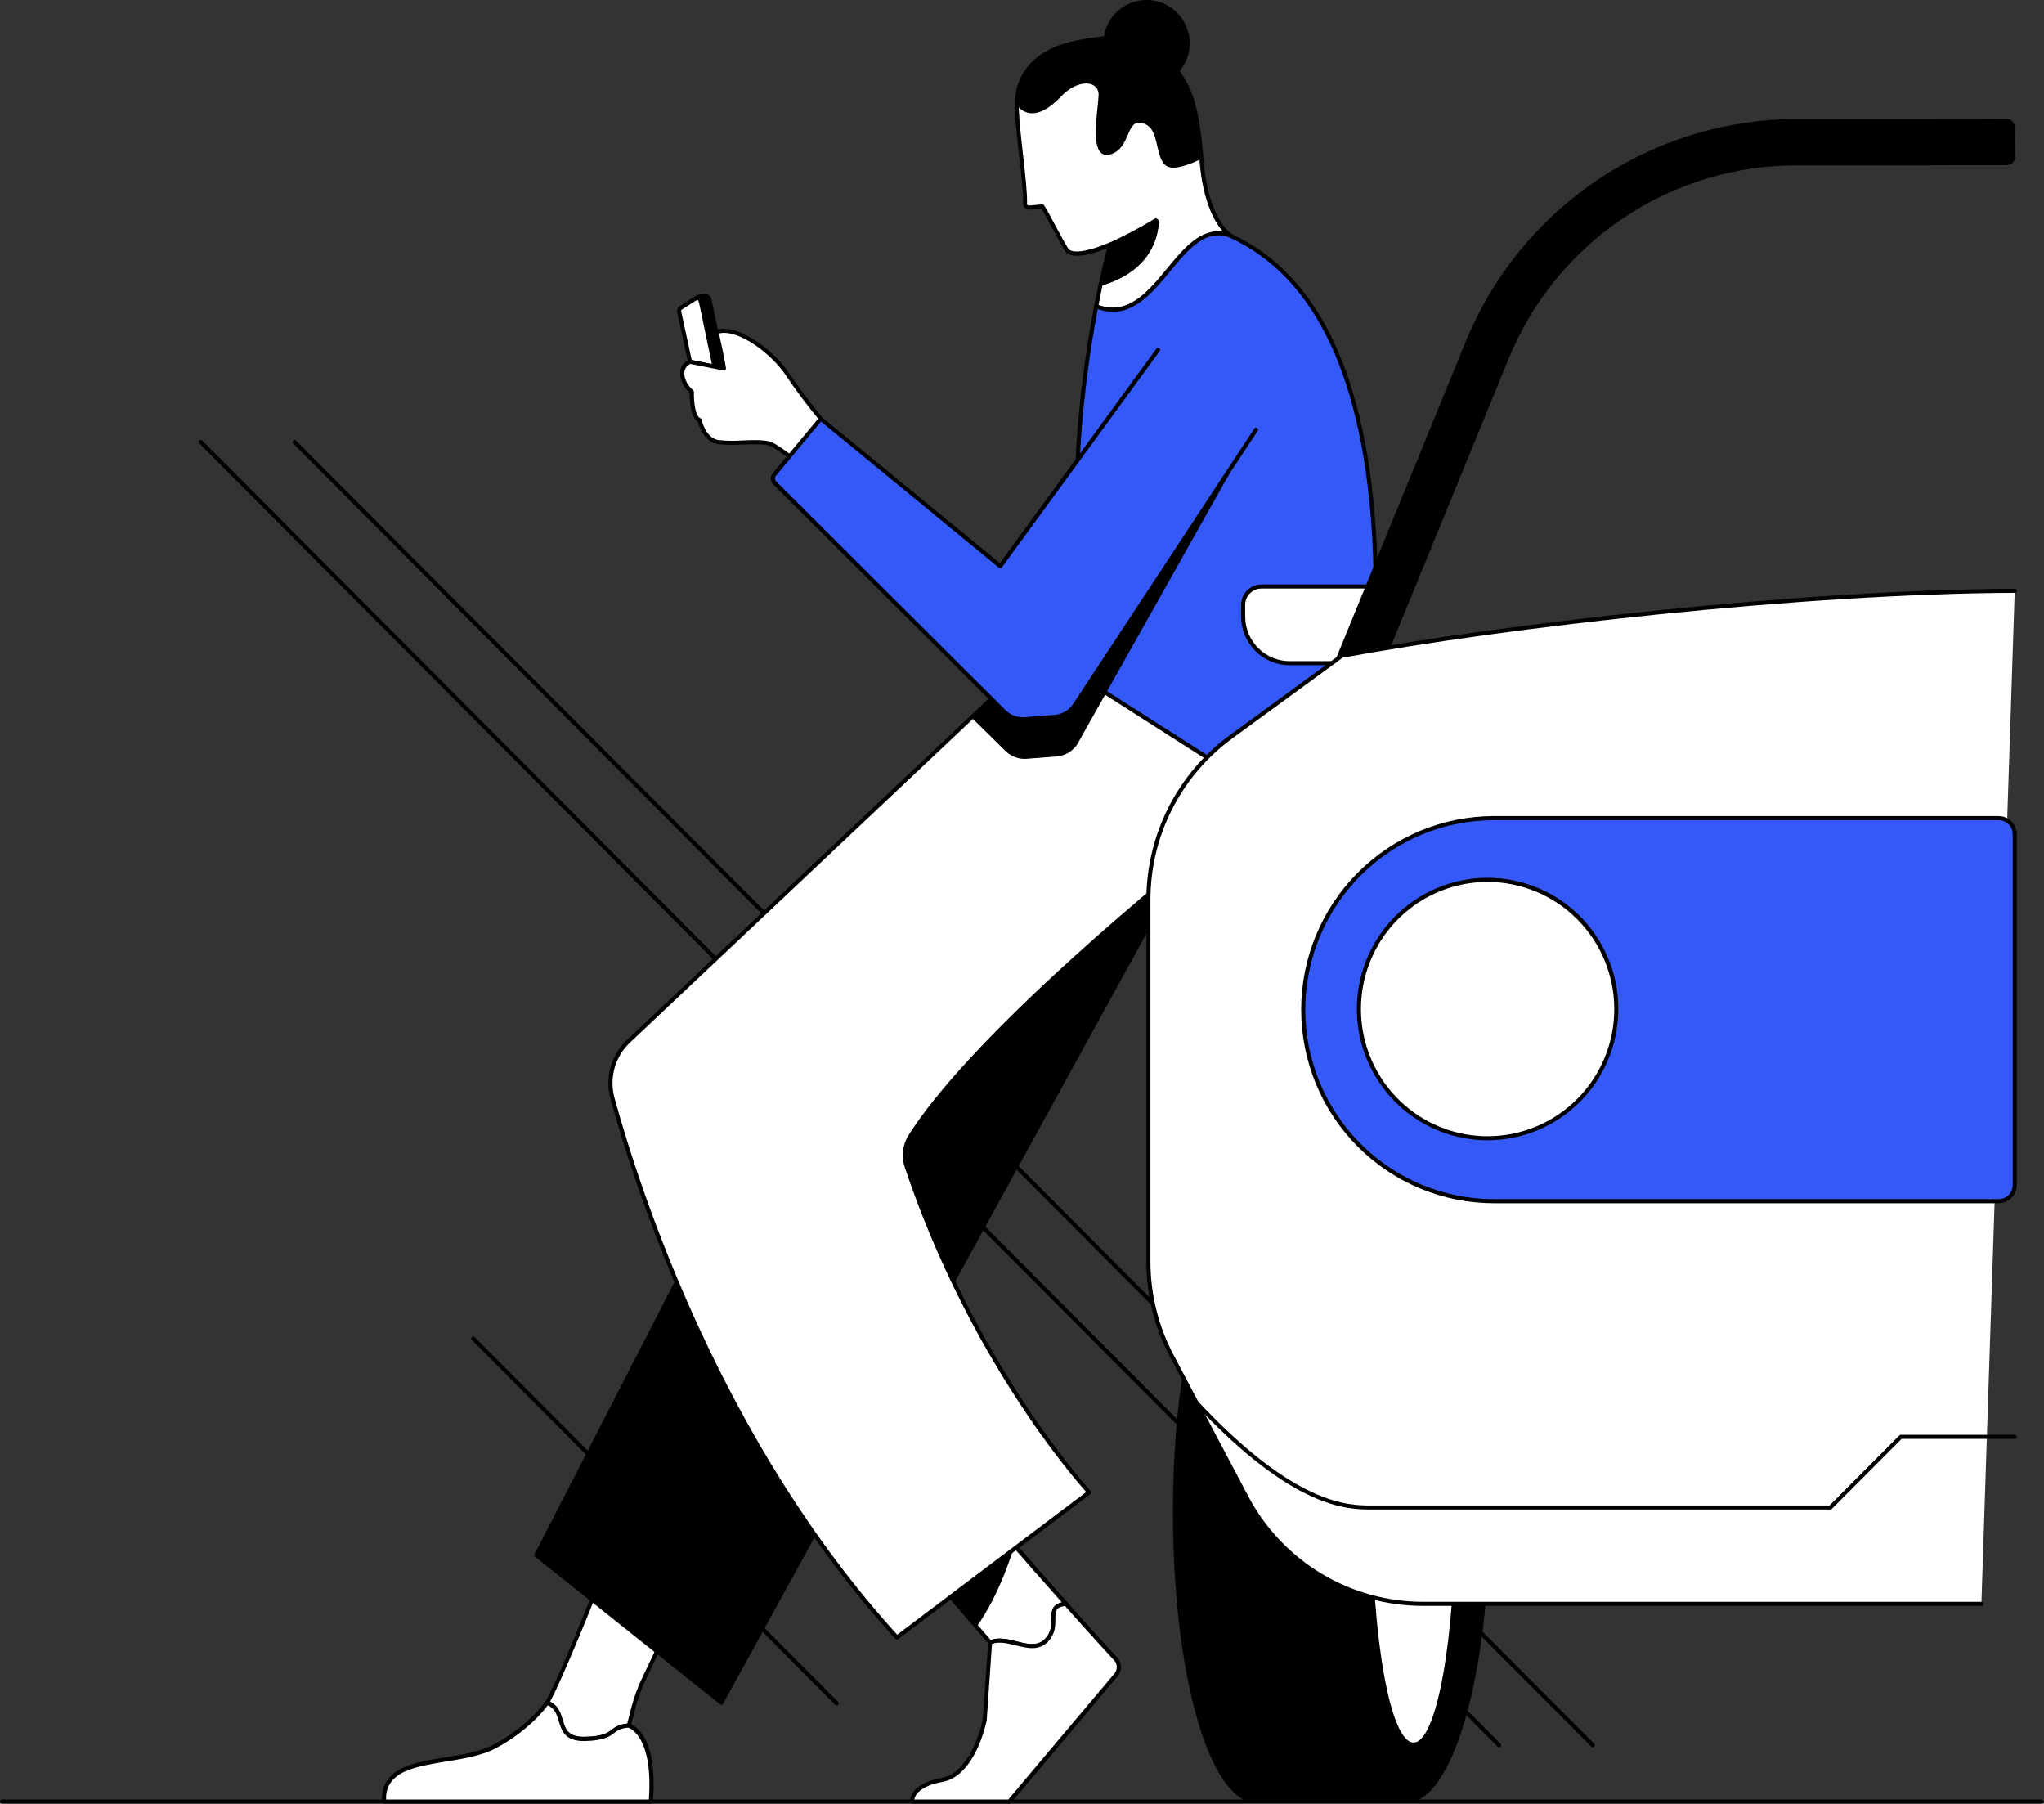
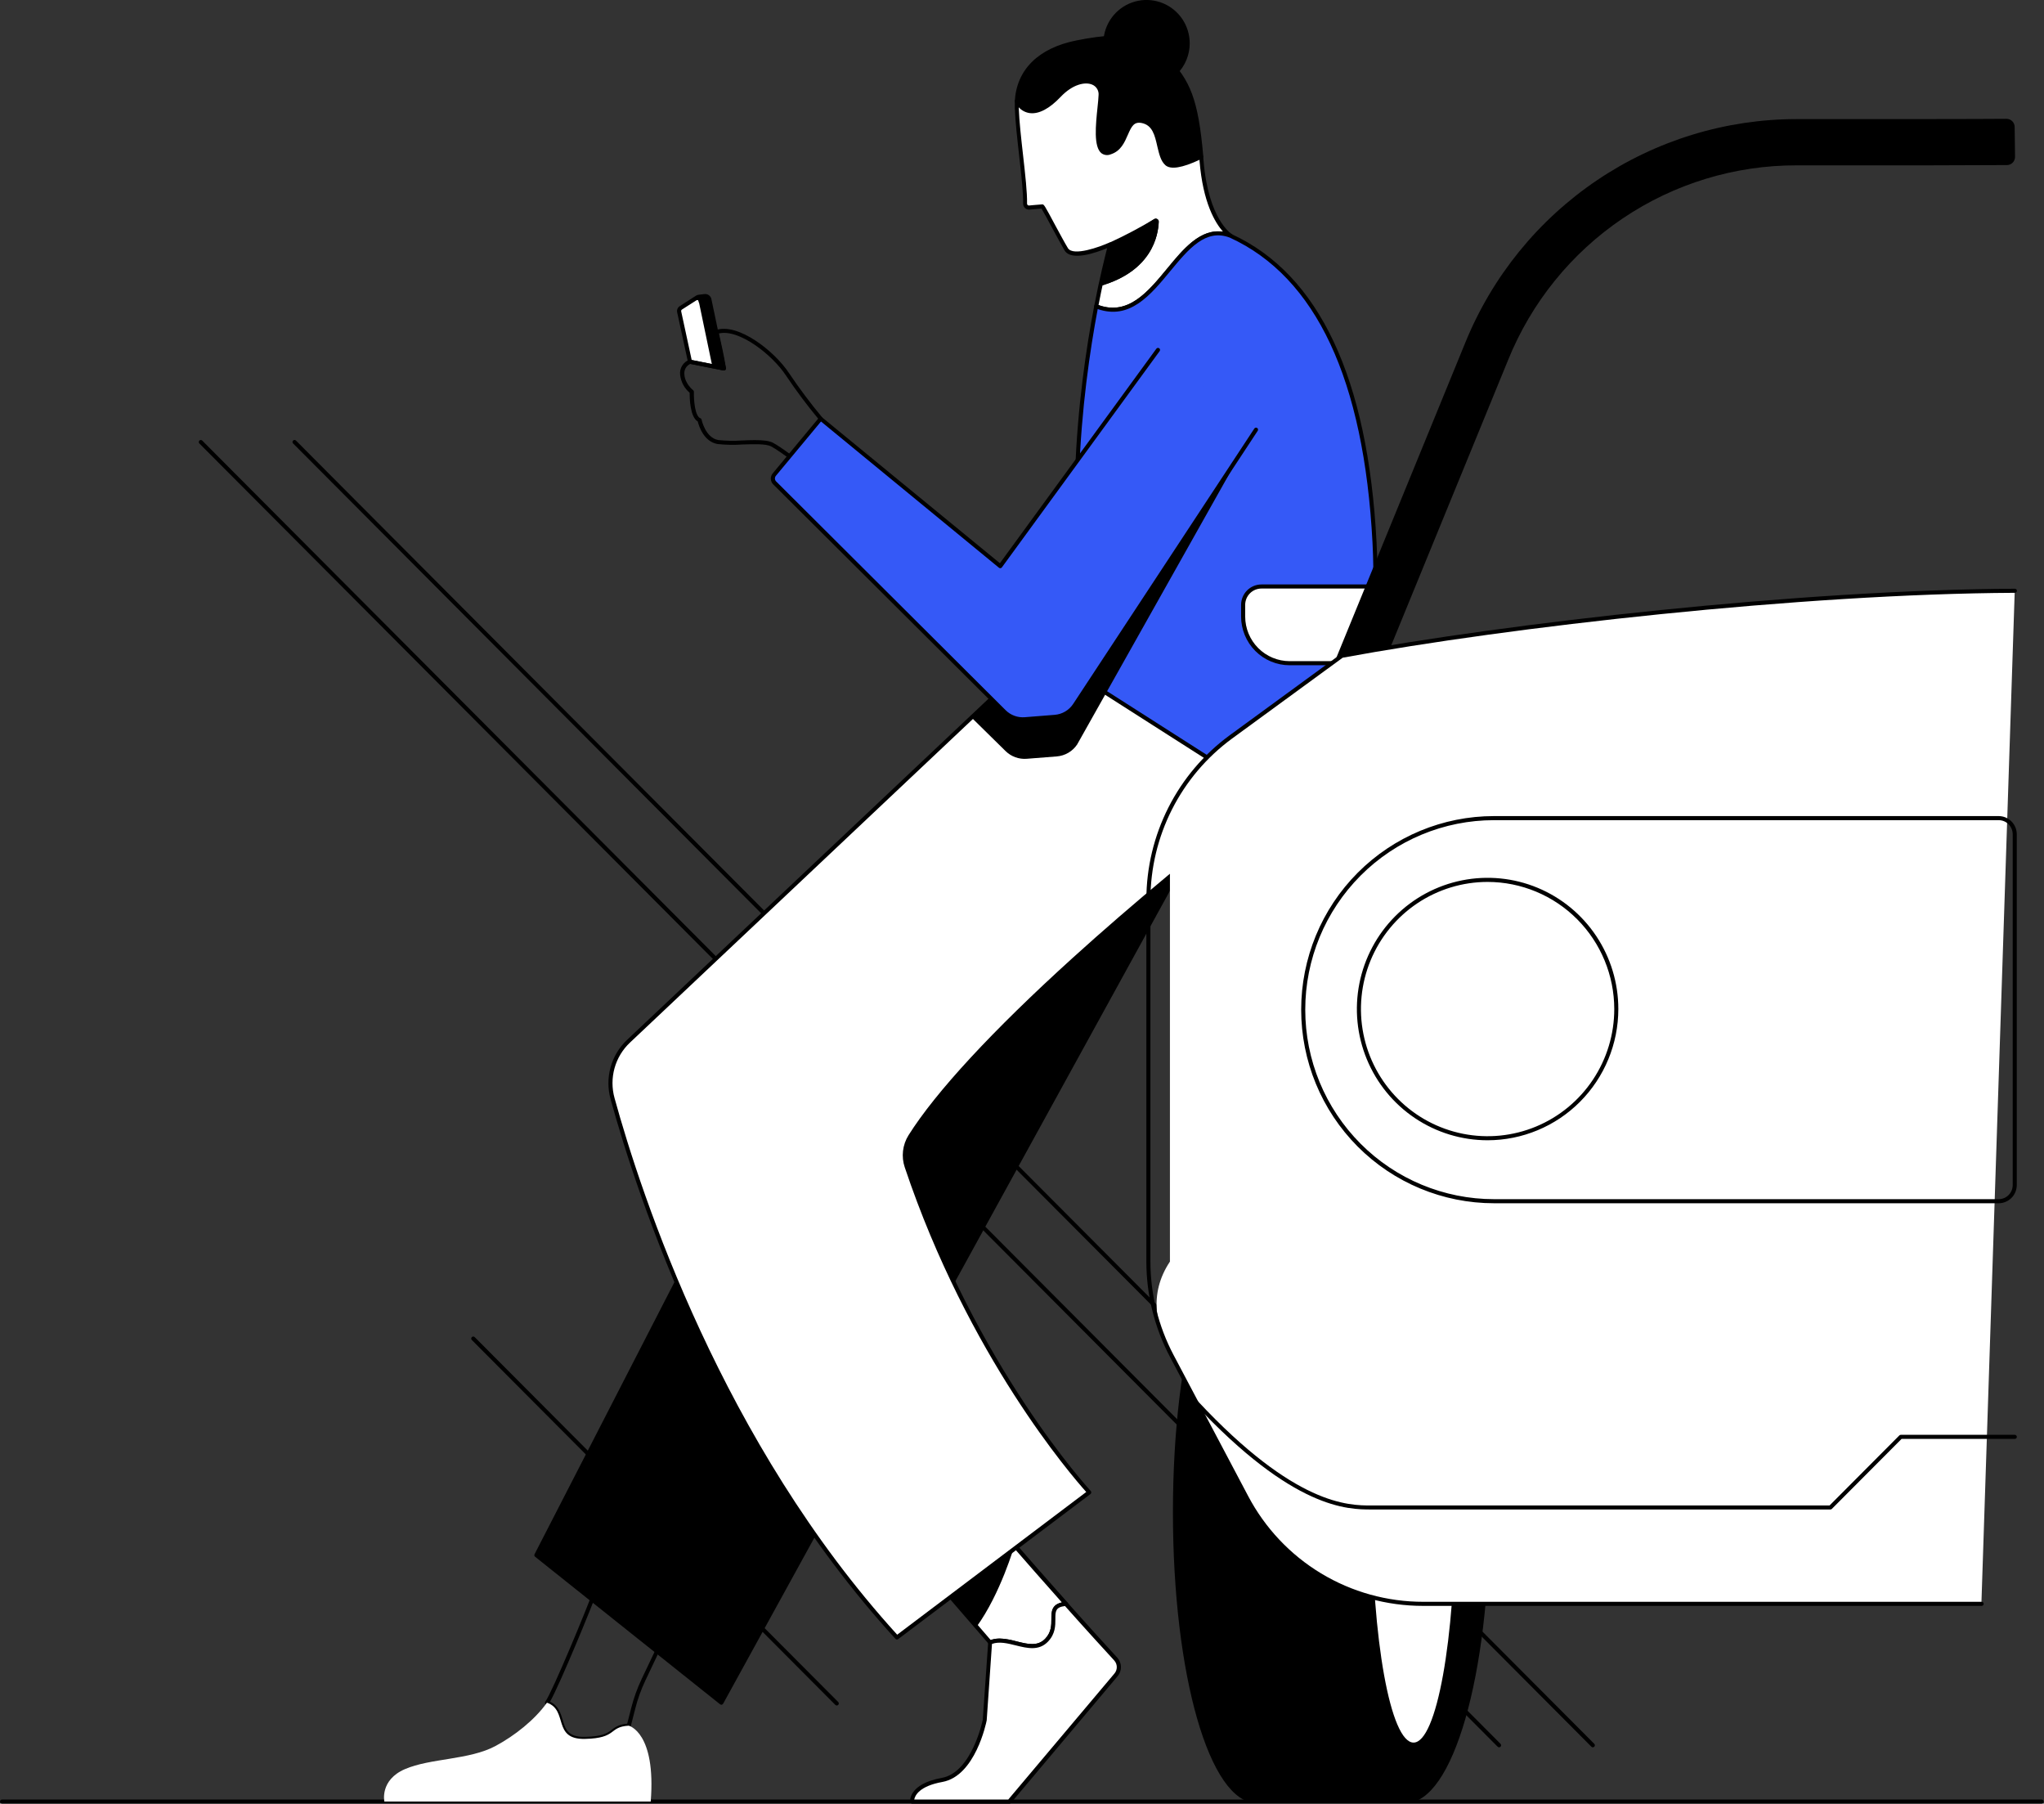
<svg xmlns="http://www.w3.org/2000/svg" width="399" height="352" viewBox="0 0 399 352" fill="none">
  <rect x="0" y="0" width="399" height="352" fill="#333333" stroke="none" />
  <g clip-path="url(#clip0_2560_1689)">
    <path d="M398.536 352H0.397C0.292 352 0.191 351.958 0.116 351.883C0.042 351.809 0 351.707 0 351.602C0 351.496 0.042 351.395 0.116 351.32C0.191 351.246 0.292 351.204 0.397 351.204H398.536C398.642 351.204 398.743 351.246 398.817 351.32C398.892 351.395 398.933 351.496 398.933 351.602C398.933 351.707 398.892 351.809 398.817 351.883C398.743 351.958 398.642 352 398.536 352Z" fill="black" />
    <path d="M310.929 341.013C310.877 341.014 310.826 341.003 310.777 340.983C310.729 340.963 310.686 340.934 310.649 340.897L57.212 86.544C57.137 86.469 57.096 86.368 57.096 86.262C57.096 86.157 57.137 86.055 57.212 85.981C57.248 85.943 57.292 85.913 57.34 85.893C57.388 85.873 57.44 85.862 57.492 85.862C57.544 85.862 57.596 85.873 57.644 85.893C57.693 85.913 57.736 85.943 57.773 85.981L311.21 340.334C311.284 340.408 311.326 340.51 311.326 340.615C311.326 340.721 311.284 340.822 311.21 340.897C311.173 340.934 311.129 340.963 311.081 340.983C311.033 341.003 310.981 341.014 310.929 341.013Z" fill="black" />
    <path d="M292.627 341.013C292.575 341.014 292.523 341.004 292.475 340.983C292.427 340.963 292.383 340.934 292.347 340.897L38.91 86.544C38.84 86.468 38.801 86.368 38.803 86.265C38.805 86.162 38.847 86.064 38.919 85.991C38.992 85.918 39.09 85.876 39.193 85.874C39.296 85.872 39.395 85.911 39.471 85.981L292.908 340.334C292.945 340.37 292.975 340.414 292.995 340.463C293.016 340.511 293.026 340.563 293.026 340.615C293.026 340.668 293.016 340.72 292.995 340.768C292.975 340.816 292.945 340.86 292.908 340.897C292.871 340.934 292.828 340.964 292.779 340.984C292.731 341.004 292.679 341.014 292.627 341.013Z" fill="black" />
    <path d="M163.342 332.852C163.29 332.852 163.238 332.842 163.19 332.822C163.142 332.802 163.098 332.772 163.062 332.735L92.105 261.522C92.067 261.485 92.037 261.441 92.017 261.393C91.997 261.345 91.986 261.293 91.986 261.24C91.986 261.188 91.997 261.136 92.017 261.087C92.037 261.039 92.067 260.995 92.105 260.959C92.179 260.884 92.28 260.842 92.385 260.842C92.49 260.842 92.591 260.884 92.665 260.959L163.623 332.172C163.697 332.247 163.739 332.348 163.739 332.454C163.739 332.559 163.697 332.66 163.623 332.735C163.586 332.772 163.542 332.802 163.494 332.822C163.446 332.842 163.394 332.852 163.342 332.852Z" fill="black" />
-     <path d="M128.967 320.787L125.613 327.86C124.772 329.63 124.104 331.478 123.618 333.378L122.751 336.792C118.745 337.031 120.634 339.235 114.2 339.373C107.767 339.511 110.989 333.739 106.793 332.305C108.253 330.271 115.259 313.247 116.142 310.682C118.46 303.907 128.967 320.787 128.967 320.787Z" fill="white" />
    <path d="M113.984 339.776C110.243 339.776 109.624 337.716 109.079 335.895C108.666 334.53 108.28 333.24 106.65 332.708C106.591 332.69 106.538 332.657 106.494 332.612C106.451 332.568 106.419 332.513 106.402 332.454C106.381 332.394 106.375 332.331 106.385 332.269C106.394 332.207 106.418 332.148 106.455 332.098C107.846 330.165 114.74 313.513 115.751 310.576C116.142 309.445 116.783 308.818 117.656 308.718C121.513 308.287 128.518 319.338 129.296 320.602C129.327 320.66 129.343 320.726 129.343 320.793C129.343 320.859 129.327 320.925 129.296 320.984L125.941 328.057C125.123 329.795 124.474 331.609 124.005 333.473L123.132 336.888C123.11 336.968 123.064 337.041 122.999 337.094C122.935 337.147 122.855 337.179 122.772 337.185C121.733 337.169 120.722 337.529 119.925 338.199C119.005 338.895 117.957 339.686 114.206 339.792L113.984 339.776ZM107.365 332.114C109 332.878 109.444 334.349 109.836 335.661C110.365 337.477 110.846 339.043 114.185 338.974C117.682 338.9 118.582 338.226 119.449 337.567C120.291 336.865 121.34 336.46 122.433 336.415L123.232 333.282C123.727 331.356 124.404 329.482 125.253 327.685L128.518 320.814C126.354 317.378 120.539 309.169 117.746 309.482C117.216 309.546 116.788 309.981 116.502 310.81C115.698 313.146 109.285 328.768 107.365 332.114Z" fill="black" />
    <path d="M127.025 351.602H75.031C75.031 351.602 74.095 347.417 79.042 345.272C83.989 343.127 91.608 343.499 96.713 340.764C100.486 338.741 104.38 335.656 106.766 332.305C110.973 333.739 107.766 339.505 114.174 339.373C120.581 339.24 118.719 337.031 122.724 336.792C122.75 336.792 128.094 338.077 127.025 351.602Z" fill="white" />
-     <path d="M127.026 352H75.031C74.942 352 74.855 351.97 74.785 351.914C74.715 351.858 74.665 351.78 74.645 351.692C74.645 351.644 73.698 347.157 78.878 344.906C81.185 343.907 83.973 343.456 86.925 342.978C90.306 342.447 93.804 341.868 96.523 340.408C100.544 338.252 104.259 335.135 106.449 332.071C106.499 332.002 106.569 331.951 106.65 331.925C106.731 331.899 106.818 331.9 106.899 331.928C108.915 332.618 109.401 334.232 109.83 335.645C110.359 337.461 110.841 339.027 114.179 338.958C117.676 338.884 118.576 338.21 119.444 337.551C120.376 336.787 121.547 336.378 122.75 336.394H122.867C123.094 336.452 128.534 337.918 127.449 351.623C127.446 351.676 127.433 351.728 127.41 351.775C127.387 351.823 127.355 351.865 127.316 351.901C127.277 351.936 127.231 351.962 127.181 351.98C127.131 351.997 127.078 352.004 127.026 352ZM75.375 351.204H126.661C127.512 339.282 123.206 337.397 122.698 337.195C121.684 337.196 120.703 337.553 119.925 338.204C119.004 338.9 117.957 339.691 114.206 339.797C110.264 339.882 109.634 337.774 109.079 335.921C108.692 334.631 108.322 333.415 106.92 332.815C104.64 335.889 100.92 338.985 96.899 341.141C94.068 342.66 90.502 343.233 87.052 343.796C84.153 344.269 81.412 344.709 79.201 345.67C75.375 347.279 75.291 350.242 75.375 351.204Z" fill="black" />
    <path d="M208.067 313.013C203.644 313.438 207.247 317.006 204.316 320.092C201.385 323.177 196.84 318.971 193.274 320.554L190.628 317.49L182.655 308.24L191.247 300.104L197.681 301.198C200.903 304.921 204.633 309.148 208.067 313.013Z" fill="white" />
    <path d="M201.496 321.653C200.421 321.601 199.355 321.423 198.321 321.122C196.649 320.708 194.924 320.272 193.454 320.925C193.375 320.959 193.289 320.966 193.206 320.947C193.124 320.928 193.049 320.883 192.993 320.819L182.353 308.516C182.291 308.439 182.26 308.342 182.266 308.244C182.272 308.146 182.314 308.053 182.385 307.985L191.004 299.818C191.047 299.774 191.101 299.741 191.16 299.723C191.219 299.704 191.282 299.7 191.342 299.712L197.776 300.805C197.866 300.823 197.948 300.87 198.009 300.938C200.797 304.161 204.194 308.022 208.39 312.748C208.439 312.803 208.473 312.87 208.486 312.943C208.499 313.016 208.492 313.091 208.465 313.16C208.438 313.229 208.393 313.289 208.333 313.334C208.274 313.378 208.204 313.405 208.131 313.412C206.051 313.608 206.051 314.474 206.057 315.976C206.057 317.261 206.057 318.865 204.628 320.368C204.229 320.795 203.742 321.131 203.202 321.353C202.661 321.575 202.079 321.677 201.496 321.653ZM195.147 319.784C196.278 319.836 197.399 320.025 198.485 320.347C200.602 320.878 202.554 321.361 204.025 319.816C205.231 318.546 205.231 317.161 205.231 315.976C205.231 314.606 205.231 313.194 207.279 312.732C203.348 308.303 200.136 304.645 197.469 301.581L191.369 300.519L183.2 308.256L193.385 320.07C193.952 319.87 194.551 319.773 195.152 319.784H195.147Z" fill="black" />
    <path d="M198.03 301.613C198.03 301.613 195.305 311.07 190.623 317.5L182.649 308.25L191.242 300.115L198.03 301.613Z" fill="black" />
    <path d="M197.025 351.602H178.041C178.041 351.602 177.691 348.495 183.908 347.354C190.125 346.212 192.226 335.709 192.226 335.709L193.284 320.533C196.85 318.939 201.39 323.156 204.326 320.071C207.263 316.985 203.654 313.417 208.077 312.992C212.114 317.538 215.871 321.653 217.813 323.766C218.196 324.181 218.414 324.722 218.427 325.288C218.44 325.853 218.246 326.404 217.882 326.836L197.025 351.602Z" fill="white" />
    <path d="M197.025 352H178.041C177.945 351.999 177.852 351.963 177.78 351.899C177.708 351.834 177.662 351.746 177.65 351.649C177.65 351.506 177.333 348.155 183.84 346.982C189.724 345.92 191.819 335.756 191.84 335.65L192.899 320.527C192.902 320.457 192.925 320.39 192.964 320.332C193.003 320.274 193.058 320.227 193.121 320.198C194.835 319.433 196.697 319.9 198.496 320.352C200.613 320.883 202.565 321.366 204.036 319.821C205.242 318.552 205.242 317.166 205.242 315.982C205.242 314.463 205.242 312.891 208.036 312.626C208.098 312.618 208.16 312.626 208.218 312.648C208.276 312.67 208.328 312.706 208.369 312.753C212.433 317.33 216.21 321.467 218.105 323.522C218.55 324.01 218.803 324.644 218.817 325.305C218.83 325.967 218.603 326.611 218.179 327.117L197.353 351.862C197.313 351.908 197.262 351.945 197.205 351.969C197.148 351.993 197.087 352.003 197.025 352ZM178.465 351.203H196.824L217.554 326.602C217.854 326.243 218.014 325.787 218.003 325.319C217.992 324.851 217.812 324.403 217.496 324.058C215.623 322.019 211.904 317.952 207.893 313.438C206.01 313.672 206.01 314.5 206.015 315.982C206.015 317.267 206.015 318.87 204.586 320.373C202.803 322.248 200.507 321.674 198.285 321.122C196.697 320.724 195.052 320.315 193.639 320.835L192.608 335.762C192.512 336.256 190.38 346.61 183.962 347.773C179.449 348.586 178.613 350.428 178.465 351.203Z" fill="black" />
    <path d="M104.697 303.514L140.813 332.305L231.86 166.699L186.083 145.263L104.697 303.514Z" fill="black" />
    <path d="M140.813 332.703C140.723 332.704 140.635 332.674 140.565 332.618L104.454 303.822C104.381 303.765 104.331 303.684 104.311 303.594C104.292 303.504 104.305 303.409 104.348 303.328L185.713 145.077C185.736 145.03 185.768 144.989 185.807 144.955C185.846 144.92 185.891 144.894 185.941 144.878C185.99 144.862 186.042 144.856 186.093 144.86C186.145 144.864 186.196 144.878 186.242 144.902L232.019 166.338C232.069 166.362 232.113 166.395 232.149 166.436C232.185 166.477 232.213 166.525 232.231 166.577C232.263 166.684 232.251 166.798 232.199 166.896L141.163 332.496C141.134 332.547 141.096 332.591 141.049 332.626C141.003 332.661 140.949 332.685 140.893 332.698L140.813 332.703ZM105.2 303.402L140.692 331.7L231.31 166.88L186.242 145.783L105.2 303.402Z" fill="black" />
    <path d="M215.342 115.797L122.708 203.174C121.217 204.581 120.138 206.37 119.586 208.347C119.034 210.324 119.03 212.415 119.576 214.395C124.454 232.104 140.433 281.631 175.088 319.571L212.654 291.237C212.654 291.237 190.379 267.495 177.02 227.707C176.691 226.73 176.582 225.691 176.701 224.666C176.819 223.642 177.163 222.656 177.707 221.781C189.66 202.628 227.543 170.985 247.77 155.586C247.77 155.586 232.453 110.073 215.342 115.797Z" fill="white" />
    <path d="M175.084 319.969C175.029 319.969 174.975 319.958 174.925 319.936C174.875 319.914 174.83 319.882 174.793 319.842C140.433 282.225 124.46 233.643 119.19 214.527C118.622 212.478 118.624 210.312 119.197 208.265C119.77 206.217 120.891 204.367 122.439 202.914L215.062 115.51C215.103 115.47 215.152 115.44 215.205 115.42C222.517 112.977 230.29 119.009 238.316 133.352C242.184 140.443 245.472 147.838 248.147 155.463C248.173 155.542 248.174 155.627 248.149 155.706C248.125 155.785 248.076 155.854 248.009 155.904C229.12 170.241 190.179 202.548 178.015 221.993C177.501 222.818 177.176 223.747 177.064 224.713C176.953 225.679 177.057 226.659 177.37 227.579C190.549 266.831 212.697 290.727 212.92 290.992C212.957 291.033 212.986 291.08 213.005 291.132C213.023 291.185 213.03 291.24 213.025 291.295C213.02 291.351 213.004 291.406 212.976 291.455C212.949 291.505 212.912 291.548 212.867 291.582L175.301 319.916C175.235 319.955 175.16 319.973 175.084 319.969ZM215.539 116.147L122.984 203.466C121.542 204.82 120.498 206.545 119.964 208.453C119.431 210.361 119.428 212.379 119.957 214.288C125.201 233.33 141.063 281.583 175.137 319.035L212.041 291.184C209.338 288.173 189.015 264.761 176.618 227.834C176.267 226.802 176.15 225.703 176.275 224.619C176.4 223.535 176.765 222.493 177.343 221.568C182.634 213.147 193.682 201.183 209.364 186.973C220.835 176.576 234.993 164.809 247.3 155.447C245.999 151.704 231.38 111.007 215.539 116.147Z" fill="black" />
    <path d="M199.062 114.002C198.972 114.003 198.884 113.973 198.813 113.917L195.004 110.821C194.922 110.754 194.869 110.658 194.859 110.552C194.848 110.446 194.879 110.341 194.946 110.259C195.012 110.176 195.109 110.124 195.214 110.113C195.319 110.102 195.424 110.133 195.506 110.2L199.316 113.296C199.379 113.348 199.425 113.419 199.447 113.498C199.469 113.577 199.465 113.662 199.438 113.739C199.41 113.817 199.359 113.883 199.291 113.93C199.224 113.978 199.144 114.003 199.062 114.002Z" fill="black" />
    <path d="M234.479 30.565C231.982 31.781 228.892 32.938 227.739 31.935C225.68 30.145 226.575 25.324 222.934 23.603C219.294 21.883 220.464 28.494 216.691 29.731C212.919 30.968 214.702 21.883 214.839 18.644C214.977 15.405 210.607 14.581 206.744 18.644C202.882 22.706 199.951 22.361 198.49 19.743C198.802 14.374 202.236 9.893 210.13 8.294C221.474 6 224.389 8.018 227.744 11.518C231.797 15.755 233.506 19.265 234.479 30.565Z" fill="black" />
    <path d="M229.031 32.71C228.474 32.746 227.923 32.578 227.48 32.237C226.538 31.42 226.179 30.113 225.792 28.706C225.263 26.832 224.734 24.899 222.766 23.964C222.58 23.849 222.372 23.773 222.155 23.742C221.938 23.711 221.718 23.725 221.507 23.784C220.893 24.028 220.512 25 220.105 26.035C219.501 27.57 218.75 29.476 216.819 30.108C216.523 30.234 216.199 30.279 215.879 30.24C215.56 30.201 215.256 30.079 214.999 29.885C213.449 28.632 213.888 24.373 214.242 20.948C214.338 20.024 214.422 19.228 214.443 18.628C214.496 18.186 214.403 17.739 214.179 17.355C213.954 16.972 213.61 16.672 213.2 16.504C211.814 15.914 209.375 16.429 207.036 18.904C204.867 21.192 202.803 22.286 201.031 22.063C200.415 21.97 199.831 21.728 199.328 21.358C198.826 20.988 198.421 20.501 198.147 19.939C198.112 19.872 198.094 19.797 198.094 19.722C198.454 13.588 202.697 9.393 210.047 7.907C221.565 5.576 224.644 7.715 228.036 11.241C232.242 15.638 233.914 19.206 234.888 30.533C234.895 30.613 234.877 30.694 234.837 30.764C234.798 30.834 234.738 30.891 234.665 30.926C232.216 32.11 230.332 32.71 229.031 32.71ZM221.867 22.924C222.297 22.938 222.72 23.047 223.105 23.242C225.406 24.304 226.02 26.545 226.56 28.494C226.909 29.768 227.242 30.974 227.999 31.632C228.755 32.291 230.956 31.807 234.062 30.326C233.105 19.461 231.486 15.989 227.454 11.794C224.158 8.358 221.353 6.43 210.205 8.687C201.364 10.477 199.168 15.59 198.898 19.647C199.116 20.078 199.431 20.452 199.819 20.738C200.207 21.023 200.657 21.214 201.131 21.293C202.634 21.479 204.475 20.47 206.459 18.373C209.057 15.622 211.877 15.091 213.512 15.787C214.069 16.017 214.537 16.42 214.848 16.937C215.158 17.454 215.295 18.058 215.237 18.66C215.211 19.286 215.126 20.093 215.031 21.028C214.734 23.917 214.285 28.287 215.496 29.264C215.65 29.368 215.828 29.431 216.014 29.447C216.199 29.463 216.385 29.431 216.554 29.354C218.142 28.823 218.782 27.193 219.353 25.743C219.824 24.543 220.269 23.412 221.2 23.046C221.411 22.959 221.638 22.918 221.867 22.924Z" fill="black" />
    <path d="M240.242 46.028C229.824 41.987 226.009 64.555 213.983 59.786C215.427 52.278 216.718 47.727 216.718 47.727C216.718 47.727 209.549 51.03 208.136 48.646C206.724 46.261 203.703 40.293 203.454 40.293C203.205 40.293 201.867 40.42 200.92 40.511C200.812 40.521 200.704 40.507 200.602 40.472C200.501 40.437 200.408 40.38 200.329 40.305C200.251 40.231 200.19 40.141 200.149 40.041C200.109 39.941 200.09 39.833 200.094 39.725C200.179 35.801 198.681 26.636 198.475 21.14C198.475 20.672 198.475 20.216 198.475 19.759C199.935 22.382 202.882 22.727 206.729 18.66C210.576 14.592 214.962 15.426 214.824 18.66C214.687 21.894 212.904 30.99 216.676 29.747C220.448 28.505 219.321 22.908 222.919 23.619C226.866 24.405 225.665 30.161 227.724 31.951C228.877 32.955 231.956 31.797 234.464 30.581C234.491 30.841 234.512 31.112 234.533 31.377C235.517 43.293 240.242 46.028 240.242 46.028Z" fill="white" />
    <path d="M217.279 60.859C216.098 60.847 214.931 60.61 213.84 60.158C213.753 60.125 213.681 60.062 213.636 59.98C213.592 59.898 213.578 59.803 213.596 59.712C214.681 54.067 215.713 50.048 216.12 48.423C214.115 49.256 209.104 51.078 207.797 48.853C207.189 47.791 206.29 46.155 205.422 44.546C204.612 43.044 203.618 41.196 203.305 40.702C202.924 40.734 201.983 40.813 200.977 40.909C200.816 40.925 200.654 40.906 200.501 40.853C200.347 40.801 200.207 40.717 200.089 40.606C199.968 40.492 199.873 40.353 199.809 40.2C199.745 40.046 199.714 39.881 199.718 39.714C199.766 37.664 199.369 34.154 198.951 30.437C198.581 27.145 198.2 23.747 198.099 21.14C198.099 20.656 198.099 20.189 198.099 19.722C198.105 19.635 198.138 19.553 198.195 19.487C198.251 19.421 198.327 19.375 198.411 19.355C198.495 19.336 198.583 19.344 198.661 19.38C198.74 19.415 198.804 19.476 198.845 19.552C199.06 20.005 199.38 20.4 199.779 20.703C200.177 21.007 200.643 21.209 201.136 21.294C202.639 21.479 204.48 20.47 206.464 18.373C209.062 15.622 211.882 15.091 213.517 15.787C214.074 16.017 214.542 16.42 214.852 16.937C215.163 17.455 215.3 18.058 215.242 18.66C215.215 19.286 215.131 20.093 215.036 21.028C214.739 23.917 214.289 28.287 215.501 29.264C215.655 29.368 215.833 29.431 216.019 29.447C216.204 29.463 216.39 29.431 216.559 29.354C218.189 28.823 218.819 27.379 219.422 25.982C220.11 24.389 220.813 22.796 223.004 23.216C225.649 23.747 226.178 26.205 226.676 28.382C226.983 29.731 227.268 31.006 227.988 31.632C228.707 32.259 231.057 31.786 234.3 30.209C234.356 30.179 234.419 30.163 234.482 30.163C234.546 30.163 234.609 30.179 234.665 30.209C234.72 30.241 234.768 30.285 234.803 30.339C234.838 30.392 234.859 30.453 234.866 30.517C234.893 30.777 234.914 31.048 234.935 31.319C235.871 42.847 240.385 45.656 240.432 45.656C240.522 45.705 240.589 45.786 240.621 45.884C240.652 45.981 240.645 46.087 240.601 46.179C240.557 46.271 240.479 46.343 240.383 46.379C240.288 46.415 240.182 46.413 240.088 46.373C235.326 44.53 231.982 48.598 228.448 52.899C225.21 56.818 221.893 60.859 217.279 60.859ZM214.438 59.531C220.258 61.618 224.094 56.945 227.829 52.421C231.004 48.55 234.316 44.562 238.739 45.215C237.215 43.5 234.818 39.566 234.157 31.409C234.157 31.335 234.157 31.261 234.157 31.186C230.755 32.779 228.517 33.135 227.501 32.248C226.586 31.446 226.268 30.05 225.914 28.568C225.432 26.444 224.983 24.426 222.861 24.007C221.374 23.715 220.887 24.639 220.162 26.311C219.517 27.793 218.787 29.497 216.819 30.119C216.522 30.244 216.198 30.29 215.879 30.251C215.56 30.212 215.256 30.089 214.998 29.896C213.448 28.643 213.887 24.384 214.242 20.959C214.337 20.035 214.422 19.238 214.443 18.638C214.496 18.197 214.403 17.75 214.178 17.366C213.954 16.982 213.61 16.683 213.2 16.514C211.819 15.925 209.374 16.44 207.036 18.915C204.866 21.203 202.803 22.297 201.03 22.074C200.197 21.967 199.429 21.564 198.866 20.938C198.866 20.991 198.866 21.049 198.866 21.108C198.962 23.678 199.342 27.066 199.713 30.342C200.136 34.086 200.533 37.622 200.485 39.73C200.485 39.783 200.495 39.836 200.515 39.885C200.535 39.934 200.564 39.979 200.602 40.017C200.639 40.051 200.682 40.076 200.73 40.092C200.777 40.108 200.827 40.113 200.877 40.107C200.903 40.107 203.221 39.889 203.448 39.889C203.792 39.889 203.813 39.889 206.094 44.164C206.961 45.757 207.85 47.419 208.454 48.412C209.459 50.106 214.75 48.152 216.528 47.35C216.596 47.318 216.673 47.307 216.748 47.317C216.823 47.328 216.893 47.359 216.951 47.408C217.008 47.459 217.05 47.525 217.072 47.598C217.093 47.671 217.093 47.749 217.073 47.823C217.088 47.881 215.834 52.326 214.438 59.531Z" fill="black" />
    <path d="M247.77 155.585L214.284 134.207C207.009 106.446 210.845 76.125 213.977 59.786C226.003 64.565 229.818 41.987 240.236 46.028C247.215 49.214 265.881 59.425 268.31 105.878C270.738 152.33 247.77 155.585 247.77 155.585Z" fill="#3559F7" />
    <path d="M247.771 155.984C247.695 155.984 247.622 155.962 247.559 155.92L214.078 134.541C213.993 134.489 213.932 134.405 213.909 134.308C206.565 106.287 210.559 75.546 213.596 59.712C213.607 59.654 213.63 59.6 213.664 59.552C213.698 59.504 213.742 59.465 213.792 59.436C213.845 59.412 213.903 59.4 213.961 59.4C214.02 59.4 214.077 59.412 214.131 59.436C220.099 61.804 224.03 57.046 227.829 52.442C231.406 48.109 235.104 43.627 240.385 45.677C257.511 53.52 267.035 73.773 268.712 105.878C269.411 119.195 268.337 137.382 259.263 148.427C253.787 155.091 248.067 155.968 247.829 155.999L247.771 155.984ZM214.633 133.957L247.855 155.166C248.755 154.985 253.877 153.737 258.697 147.843C267.564 136.989 268.607 119.041 267.919 105.894C266.257 74.107 256.892 54.088 240.078 46.383C235.353 44.551 231.993 48.619 228.438 52.92C224.549 57.636 220.528 62.478 214.279 60.317C211.279 76.189 207.459 106.398 214.633 133.957Z" fill="black" />
    <path d="M223.797 16.53C228.236 16.53 231.834 12.919 231.834 8.464C231.834 4.009 228.236 0.398 223.797 0.398C219.359 0.398 215.76 4.009 215.76 8.464C215.76 12.919 219.359 16.53 223.797 16.53Z" fill="black" />
    <path d="M223.807 16.923C222.139 16.923 220.508 16.427 219.121 15.496C217.734 14.566 216.653 13.244 216.015 11.697C215.377 10.15 215.21 8.448 215.536 6.806C215.862 5.164 216.666 3.655 217.846 2.472C219.026 1.288 220.529 0.483 222.165 0.157C223.802 -0.169 225.497 -0.001 227.038 0.64C228.579 1.282 229.896 2.368 230.822 3.76C231.748 5.153 232.242 6.79 232.241 8.464C232.238 10.708 231.349 12.858 229.768 14.444C228.186 16.03 226.043 16.922 223.807 16.923ZM223.807 0.796C222.296 0.796 220.819 1.246 219.563 2.089C218.306 2.931 217.327 4.129 216.749 5.53C216.17 6.931 216.019 8.473 216.314 9.96C216.609 11.447 217.336 12.814 218.405 13.886C219.473 14.959 220.835 15.689 222.317 15.985C223.799 16.28 225.335 16.129 226.731 15.548C228.127 14.968 229.32 13.985 230.16 12.724C230.999 11.463 231.447 9.981 231.447 8.464C231.446 6.431 230.641 4.482 229.208 3.044C227.776 1.606 225.833 0.798 223.807 0.796Z" fill="black" />
    <path d="M226.194 43.293C226.088 45.948 224.882 52.91 214.787 55.804C215.871 50.685 216.718 47.7 216.718 47.7C220.247 46.309 223.681 43.808 225.284 42.767C225.375 42.707 225.481 42.673 225.59 42.67C225.698 42.667 225.806 42.694 225.901 42.748C225.995 42.803 226.073 42.883 226.124 42.979C226.176 43.075 226.2 43.184 226.194 43.293Z" fill="black" />
    <path d="M226.194 43.293C226.088 45.948 224.882 52.91 214.787 55.804C215.871 50.685 216.612 47.345 216.612 47.345C219.584 45.979 222.479 44.451 225.284 42.767C225.375 42.707 225.481 42.673 225.59 42.67C225.698 42.667 225.806 42.694 225.901 42.748C225.995 42.803 226.073 42.883 226.124 42.979C226.176 43.075 226.2 43.184 226.194 43.293Z" fill="black" />
    <path d="M141.295 71.904L138.459 58.448C138.417 58.242 138.3 58.06 138.13 57.938C137.961 57.815 137.752 57.76 137.544 57.784L136.412 57.912C136.285 57.927 136.164 57.97 136.057 58.039L132.883 60.078C132.756 60.16 132.658 60.279 132.6 60.418C132.542 60.557 132.528 60.711 132.56 60.859L134.676 70.592L141.295 71.904Z" fill="white" />
    <path d="M141.296 72.302H141.216L134.613 70.99C134.537 70.974 134.468 70.936 134.413 70.881C134.358 70.827 134.319 70.758 134.301 70.682L132.185 60.949C132.136 60.722 132.158 60.486 132.246 60.271C132.335 60.057 132.487 59.874 132.682 59.749L135.856 57.71C136.016 57.608 136.197 57.544 136.386 57.524L137.518 57.391C137.824 57.356 138.132 57.436 138.381 57.617C138.631 57.798 138.804 58.066 138.867 58.368L141.698 71.829C141.711 71.894 141.708 71.96 141.69 72.023C141.671 72.086 141.638 72.144 141.592 72.191C141.552 72.228 141.506 72.257 141.455 72.276C141.404 72.296 141.35 72.304 141.296 72.302ZM135.02 70.252L140.782 71.399L138.095 58.528C138.073 58.419 138.011 58.323 137.922 58.258C137.833 58.193 137.722 58.164 137.613 58.177L136.481 58.31C136.414 58.316 136.35 58.34 136.296 58.379L133.121 60.413C133.062 60.45 133.017 60.505 132.99 60.57C132.964 60.634 132.958 60.706 132.973 60.774L135.02 70.252Z" fill="black" />
    <path d="M136.222 57.938L139.042 71.458L141.296 71.904L138.306 57.694L136.222 57.938Z" fill="black" />
    <path d="M135.904 58.613C136.279 58.4 136.39 58.74 136.433 59.069C136.475 59.398 136.824 58.538 136.824 58.538L136.475 57.874L135.766 58.241L135.904 58.613Z" fill="black" />
-     <path d="M160.21 81.706C157.91 78.943 155.752 76.062 153.745 73.077C150.993 68.866 143.978 63.344 139.851 64.793C139.851 64.793 140.909 69.376 141.295 71.904L134.692 70.592C134.192 70.782 133.77 71.137 133.496 71.597C133.221 72.058 133.109 72.598 133.179 73.13C133.344 74.44 134.01 75.633 135.036 76.46C135.036 76.46 134.898 81.361 136.549 81.982C136.549 81.982 137.306 85.779 140.126 86.262C142.946 86.745 148.75 85.779 150.66 86.745C152.57 87.712 157.538 91.647 157.538 91.647L160.21 81.706Z" fill="white" />
    <path d="M157.528 92.045C157.438 92.046 157.35 92.016 157.28 91.96C157.232 91.923 152.338 88.041 150.486 87.101C149.481 86.597 147.132 86.676 144.862 86.751C143.261 86.863 141.653 86.831 140.058 86.655C137.359 86.193 136.412 83.087 136.206 82.258C134.687 81.382 134.618 77.644 134.618 76.646C133.58 75.765 132.918 74.518 132.767 73.162C132.691 72.541 132.826 71.912 133.151 71.377C133.475 70.842 133.97 70.433 134.555 70.215C134.619 70.197 134.687 70.197 134.751 70.215L140.793 71.415C140.364 68.866 139.454 64.937 139.449 64.894C139.427 64.799 139.44 64.698 139.487 64.612C139.534 64.526 139.611 64.46 139.703 64.427C144.026 62.908 151.206 68.505 154.057 72.87C156.058 75.841 158.207 78.709 160.497 81.462C160.539 81.511 160.568 81.569 160.582 81.632C160.596 81.695 160.594 81.761 160.576 81.823L157.893 91.763C157.877 91.828 157.844 91.886 157.799 91.934C157.753 91.983 157.697 92.019 157.634 92.04C157.599 92.046 157.564 92.047 157.528 92.045ZM147.312 85.896C148.793 85.896 150.063 86.002 150.841 86.39C152.428 87.197 156.01 89.953 157.301 90.967L159.788 81.802C157.53 79.079 155.411 76.243 153.438 73.306C150.767 69.222 144.232 64.14 140.343 65.08C140.603 66.222 141.401 69.758 141.714 71.856C141.722 71.919 141.716 71.983 141.695 72.043C141.673 72.103 141.638 72.158 141.592 72.201C141.546 72.245 141.491 72.278 141.43 72.296C141.369 72.315 141.305 72.319 141.243 72.307L134.751 71.017C134.358 71.194 134.034 71.495 133.826 71.873C133.618 72.251 133.538 72.687 133.597 73.115C133.724 74.92 135.285 76.141 135.301 76.157C135.351 76.194 135.391 76.243 135.418 76.3C135.445 76.356 135.457 76.419 135.454 76.481C135.407 78.271 135.703 81.26 136.714 81.621C136.777 81.645 136.833 81.685 136.877 81.737C136.92 81.79 136.95 81.852 136.962 81.919C136.962 81.951 137.703 85.45 140.216 85.88C141.759 86.044 143.314 86.073 144.862 85.965C145.692 85.928 146.528 85.896 147.312 85.896Z" fill="black" />
    <path d="M242.681 87.648L210.263 145.3C209.819 145.962 209.231 146.515 208.544 146.918C207.857 147.32 207.088 147.562 206.295 147.626L200.417 148.088C199.664 148.147 198.907 148.044 198.197 147.786C197.487 147.528 196.84 147.12 196.3 146.59L189.639 140.037L215.343 115.797L242.681 87.648Z" fill="black" />
    <path d="M226.051 68.309L195.237 110.513L160.21 81.706L151.158 92.597C150.963 92.833 150.864 93.133 150.878 93.438C150.893 93.744 151.021 94.033 151.237 94.249L196.03 138.88C196.559 139.409 197.197 139.817 197.898 140.076C198.6 140.335 199.349 140.437 200.094 140.377L205.914 139.915C206.7 139.853 207.462 139.611 208.141 139.209C208.82 138.807 209.399 138.255 209.834 137.595L245.183 83.867" fill="#3559F7" />
    <path d="M199.681 140.791C198.207 140.792 196.794 140.206 195.75 139.161L150.957 94.557C150.663 94.274 150.489 93.888 150.47 93.48C150.451 93.072 150.59 92.672 150.856 92.364L159.904 81.472C159.97 81.4 160.06 81.354 160.158 81.344C160.256 81.334 160.354 81.361 160.433 81.419L195.184 109.919L225.729 68.054C225.792 67.97 225.885 67.914 225.989 67.898C226.093 67.882 226.199 67.908 226.284 67.969C226.327 67.999 226.363 68.038 226.39 68.083C226.418 68.128 226.436 68.178 226.444 68.23C226.452 68.282 226.449 68.335 226.436 68.386C226.423 68.437 226.401 68.485 226.369 68.527L195.575 110.731C195.544 110.775 195.503 110.811 195.457 110.839C195.41 110.866 195.359 110.884 195.306 110.89C195.252 110.897 195.198 110.893 195.146 110.878C195.095 110.864 195.046 110.839 195.004 110.805L160.264 82.264L151.465 92.852C151.331 93.01 151.262 93.213 151.272 93.42C151.282 93.627 151.37 93.823 151.518 93.967L196.295 138.593C196.783 139.082 197.372 139.459 198.019 139.697C198.667 139.936 199.359 140.03 200.046 139.974L205.866 139.512C206.591 139.458 207.294 139.239 207.921 138.871C208.549 138.503 209.084 137.995 209.485 137.388L244.834 83.666C244.861 83.617 244.896 83.575 244.94 83.541C244.983 83.507 245.033 83.483 245.086 83.47C245.139 83.456 245.195 83.454 245.249 83.463C245.303 83.472 245.355 83.493 245.4 83.523C245.446 83.553 245.485 83.593 245.515 83.639C245.545 83.685 245.565 83.737 245.574 83.791C245.583 83.845 245.581 83.901 245.567 83.954C245.554 84.008 245.529 84.058 245.496 84.101L210.152 137.828C209.684 138.542 209.059 139.139 208.325 139.572C207.591 140.006 206.768 140.265 205.919 140.329L200.099 140.791H199.681Z" fill="black" />
    <path d="M246.241 114.464H268.5V129.433H251.739C250.547 129.433 249.367 129.198 248.266 128.74C247.165 128.282 246.165 127.612 245.322 126.766C244.48 125.92 243.811 124.916 243.355 123.811C242.899 122.707 242.665 121.522 242.665 120.326V118.048C242.665 117.577 242.757 117.111 242.937 116.676C243.117 116.24 243.38 115.845 243.712 115.512C244.045 115.179 244.439 114.915 244.873 114.735C245.307 114.556 245.772 114.463 246.241 114.464Z" fill="white" />
    <path d="M268.495 129.832H251.738C249.227 129.829 246.82 128.826 245.045 127.045C243.269 125.263 242.27 122.847 242.268 120.327V118.049C242.269 116.992 242.688 115.979 243.433 115.232C244.178 114.485 245.188 114.066 246.241 114.066H268.495C268.547 114.065 268.599 114.075 268.648 114.095C268.696 114.115 268.74 114.144 268.777 114.181C268.814 114.218 268.843 114.262 268.863 114.311C268.883 114.36 268.892 114.412 268.892 114.464V129.433C268.892 129.539 268.85 129.64 268.775 129.715C268.701 129.79 268.6 129.832 268.495 129.832ZM246.241 114.862C245.399 114.862 244.592 115.198 243.996 115.796C243.401 116.393 243.067 117.204 243.067 118.049V120.327C243.069 122.635 243.984 124.849 245.611 126.481C247.238 128.114 249.443 129.032 251.744 129.035H268.103V114.862H246.241Z" fill="black" />
    <path d="M268.95 132.359L260.632 128.923L286.029 66.886C291.28 53.975 300.245 42.928 311.78 35.155C323.315 27.381 336.896 23.234 350.79 23.242H350.87C370.975 23.242 385.864 23.242 391.647 23.189C391.859 23.184 392.069 23.222 392.266 23.3C392.463 23.377 392.642 23.494 392.794 23.642C392.945 23.791 393.065 23.968 393.147 24.164C393.229 24.36 393.271 24.57 393.271 24.782L393.346 30.576C393.352 30.789 393.316 31.001 393.239 31.2C393.162 31.399 393.046 31.58 392.898 31.733C392.75 31.886 392.573 32.008 392.377 32.091C392.181 32.174 391.971 32.216 391.758 32.216C385.938 32.259 371.028 32.296 350.864 32.269H350.79C338.678 32.234 326.832 35.837 316.777 42.616C306.723 49.395 298.92 59.038 294.373 70.305L268.95 132.359Z" fill="black" />
    <path d="M274.458 238.784H245.289C236.49 238.784 229.357 264.012 229.357 295.134C229.357 326.257 236.506 351.485 245.289 351.485H274.458C283.256 351.485 290.389 326.257 290.389 295.134C290.389 264.012 283.256 238.784 274.458 238.784Z" fill="black" />
    <path d="M274.459 351.883H245.29C236.136 351.883 228.962 326.958 228.962 295.134C228.962 263.311 236.136 238.385 245.29 238.385H274.459C283.612 238.385 290.787 263.311 290.787 295.134C290.787 326.958 283.596 351.883 274.459 351.883ZM245.29 239.182C241.29 239.182 237.322 245.092 234.406 255.399C231.406 266.019 229.756 280.117 229.756 295.134C229.756 310.151 231.406 324.26 234.406 334.87C237.322 345.177 241.285 351.087 245.29 351.087H274.459C278.459 351.087 282.427 345.177 285.342 334.87C288.342 324.249 289.993 310.151 289.993 295.134C289.993 280.117 288.358 266.003 285.342 255.415C282.427 245.108 278.464 239.198 274.459 239.198L245.29 239.182Z" fill="black" />
    <path d="M275.934 340.09C280.425 340.09 284.066 319.962 284.066 295.134C284.066 270.306 280.425 250.179 275.934 250.179C271.443 250.179 267.802 270.306 267.802 295.134C267.802 319.962 271.443 340.09 275.934 340.09Z" fill="white" />
-     <path d="M393.288 115.298C351.812 115.494 294.606 121.946 261.902 127.973L240.21 143.813C235.227 147.455 231.173 152.228 228.377 157.742C225.582 163.255 224.125 169.354 224.125 175.541V246.218C224.126 252.633 225.692 258.95 228.686 264.617L243.247 292.15C246.575 298.445 251.549 303.711 257.634 307.384C263.719 311.056 270.685 312.997 277.786 312.997H386.78" fill="white" />
+     <path d="M393.288 115.298C351.812 115.494 294.606 121.946 261.902 127.973L240.21 143.813C235.227 147.455 231.173 152.228 228.377 157.742V246.218C224.126 252.633 225.692 258.95 228.686 264.617L243.247 292.15C246.575 298.445 251.549 303.711 257.634 307.384C263.719 311.056 270.685 312.997 277.786 312.997H386.78" fill="white" />
    <path d="M386.828 313.412H277.834C270.66 313.421 263.62 311.466 257.471 307.755C251.323 304.045 246.301 298.721 242.946 292.357L228.385 264.819C225.364 259.093 223.782 252.713 223.776 246.234V175.557C223.786 169.31 225.262 163.153 228.085 157.585C230.908 152.017 234.999 147.195 240.025 143.51L261.718 127.665C261.766 127.629 261.822 127.606 261.882 127.596C294.384 121.585 351.495 115.096 393.32 114.9C393.425 114.901 393.525 114.943 393.599 115.018C393.673 115.092 393.715 115.193 393.717 115.298C393.717 115.404 393.675 115.505 393.601 115.58C393.526 115.654 393.425 115.696 393.32 115.696C351.58 115.893 294.596 122.366 262.104 128.361L240.491 144.153C235.566 147.765 231.558 152.49 228.792 157.946C226.026 163.402 224.58 169.435 224.57 175.557V246.234C224.574 252.584 226.125 258.837 229.088 264.447L243.649 291.98C246.937 298.216 251.858 303.434 257.882 307.07C263.906 310.706 270.804 312.623 277.834 312.615H386.828C386.933 312.615 387.034 312.657 387.109 312.732C387.183 312.807 387.225 312.908 387.225 313.013C387.225 313.119 387.183 313.22 387.109 313.295C387.034 313.37 386.933 313.412 386.828 313.412Z" fill="black" />
-     <path d="M390.151 159.669H291.644C281.765 159.669 272.291 163.608 265.305 170.618C258.32 177.629 254.396 187.137 254.396 197.052C254.396 206.966 258.32 216.475 265.305 223.486C272.291 230.496 281.765 234.435 291.644 234.435H390.151C390.563 234.436 390.972 234.355 391.353 234.197C391.734 234.039 392.08 233.807 392.371 233.514C392.663 233.222 392.894 232.874 393.051 232.492C393.209 232.109 393.289 231.7 393.289 231.286V162.813C393.289 162.399 393.207 161.99 393.05 161.608C392.892 161.227 392.661 160.88 392.369 160.588C392.078 160.296 391.732 160.064 391.351 159.907C390.971 159.749 390.563 159.668 390.151 159.669Z" fill="#3559F7" />
    <path d="M390.15 234.833H291.643C281.659 234.833 272.084 230.852 265.024 223.767C257.964 216.682 253.998 207.072 253.998 197.052C253.998 187.032 257.964 177.422 265.024 170.336C272.084 163.251 281.659 159.271 291.643 159.271H390.15C391.087 159.271 391.985 159.643 392.648 160.308C393.31 160.972 393.683 161.872 393.685 162.812V231.312C393.676 232.248 393.301 233.143 392.639 233.802C391.977 234.461 391.083 234.832 390.15 234.833ZM291.643 160.067C281.87 160.067 272.496 163.964 265.585 170.9C258.674 177.836 254.792 187.243 254.792 197.052C254.792 206.861 258.674 216.268 265.585 223.204C272.496 230.14 281.87 234.036 291.643 234.036H390.15C390.877 234.036 391.574 233.747 392.088 233.231C392.602 232.715 392.891 232.015 392.891 231.286V162.812C392.89 162.084 392.6 161.385 392.087 160.871C391.573 160.356 390.876 160.067 390.15 160.067H291.643Z" fill="black" />
    <path d="M357.293 294.598H267.68C263.135 294.598 252.484 294.598 233.204 273.952C233.149 273.873 233.125 273.776 233.136 273.681C233.147 273.585 233.193 273.496 233.264 273.431C233.335 273.367 233.427 273.33 233.523 273.328C233.619 273.326 233.712 273.359 233.786 273.421C252.833 293.817 263.236 293.817 267.68 293.817H357.14L370.764 280.144C370.838 280.069 370.939 280.027 371.044 280.027H393.298C393.403 280.027 393.504 280.069 393.579 280.144C393.653 280.218 393.695 280.32 393.695 280.425C393.695 280.531 393.653 280.632 393.579 280.707C393.504 280.782 393.403 280.824 393.298 280.824H371.198L357.573 294.497C357.497 294.566 357.396 294.602 357.293 294.598Z" fill="black" />
    <path d="M290.39 222.142C304.264 222.142 315.511 210.854 315.511 196.93C315.511 183.005 304.264 171.717 290.39 171.717C276.515 171.717 265.268 183.005 265.268 196.93C265.268 210.854 276.515 222.142 290.39 222.142Z" fill="white" />
    <path d="M290.389 222.54C285.342 222.54 280.408 221.038 276.212 218.224C272.015 215.41 268.745 211.41 266.813 206.73C264.882 202.051 264.376 196.901 265.361 191.933C266.346 186.965 268.776 182.402 272.345 178.82C275.914 175.239 280.46 172.799 285.411 171.811C290.361 170.823 295.491 171.33 300.154 173.269C304.817 175.207 308.803 178.49 311.607 182.701C314.411 186.913 315.907 191.864 315.907 196.93C315.9 203.72 313.209 210.23 308.425 215.031C303.641 219.833 297.155 222.533 290.389 222.54ZM290.389 172.121C285.499 172.121 280.718 173.576 276.652 176.303C272.586 179.03 269.417 182.906 267.546 187.44C265.675 191.975 265.185 196.964 266.14 201.778C267.094 206.591 269.449 211.013 272.908 214.483C276.366 217.953 280.772 220.316 285.569 221.273C290.365 222.23 295.337 221.737 299.854 219.859C304.372 217.98 308.233 214.798 310.949 210.717C313.665 206.636 315.115 201.838 315.114 196.93C315.105 190.352 312.497 184.046 307.862 179.395C303.227 174.744 296.943 172.128 290.389 172.121Z" fill="black" />
  </g>
  <defs>
    <clipPath id="clip0_2560_1689">
      <rect width="398.933" height="352" fill="white" />
    </clipPath>
  </defs>
</svg>